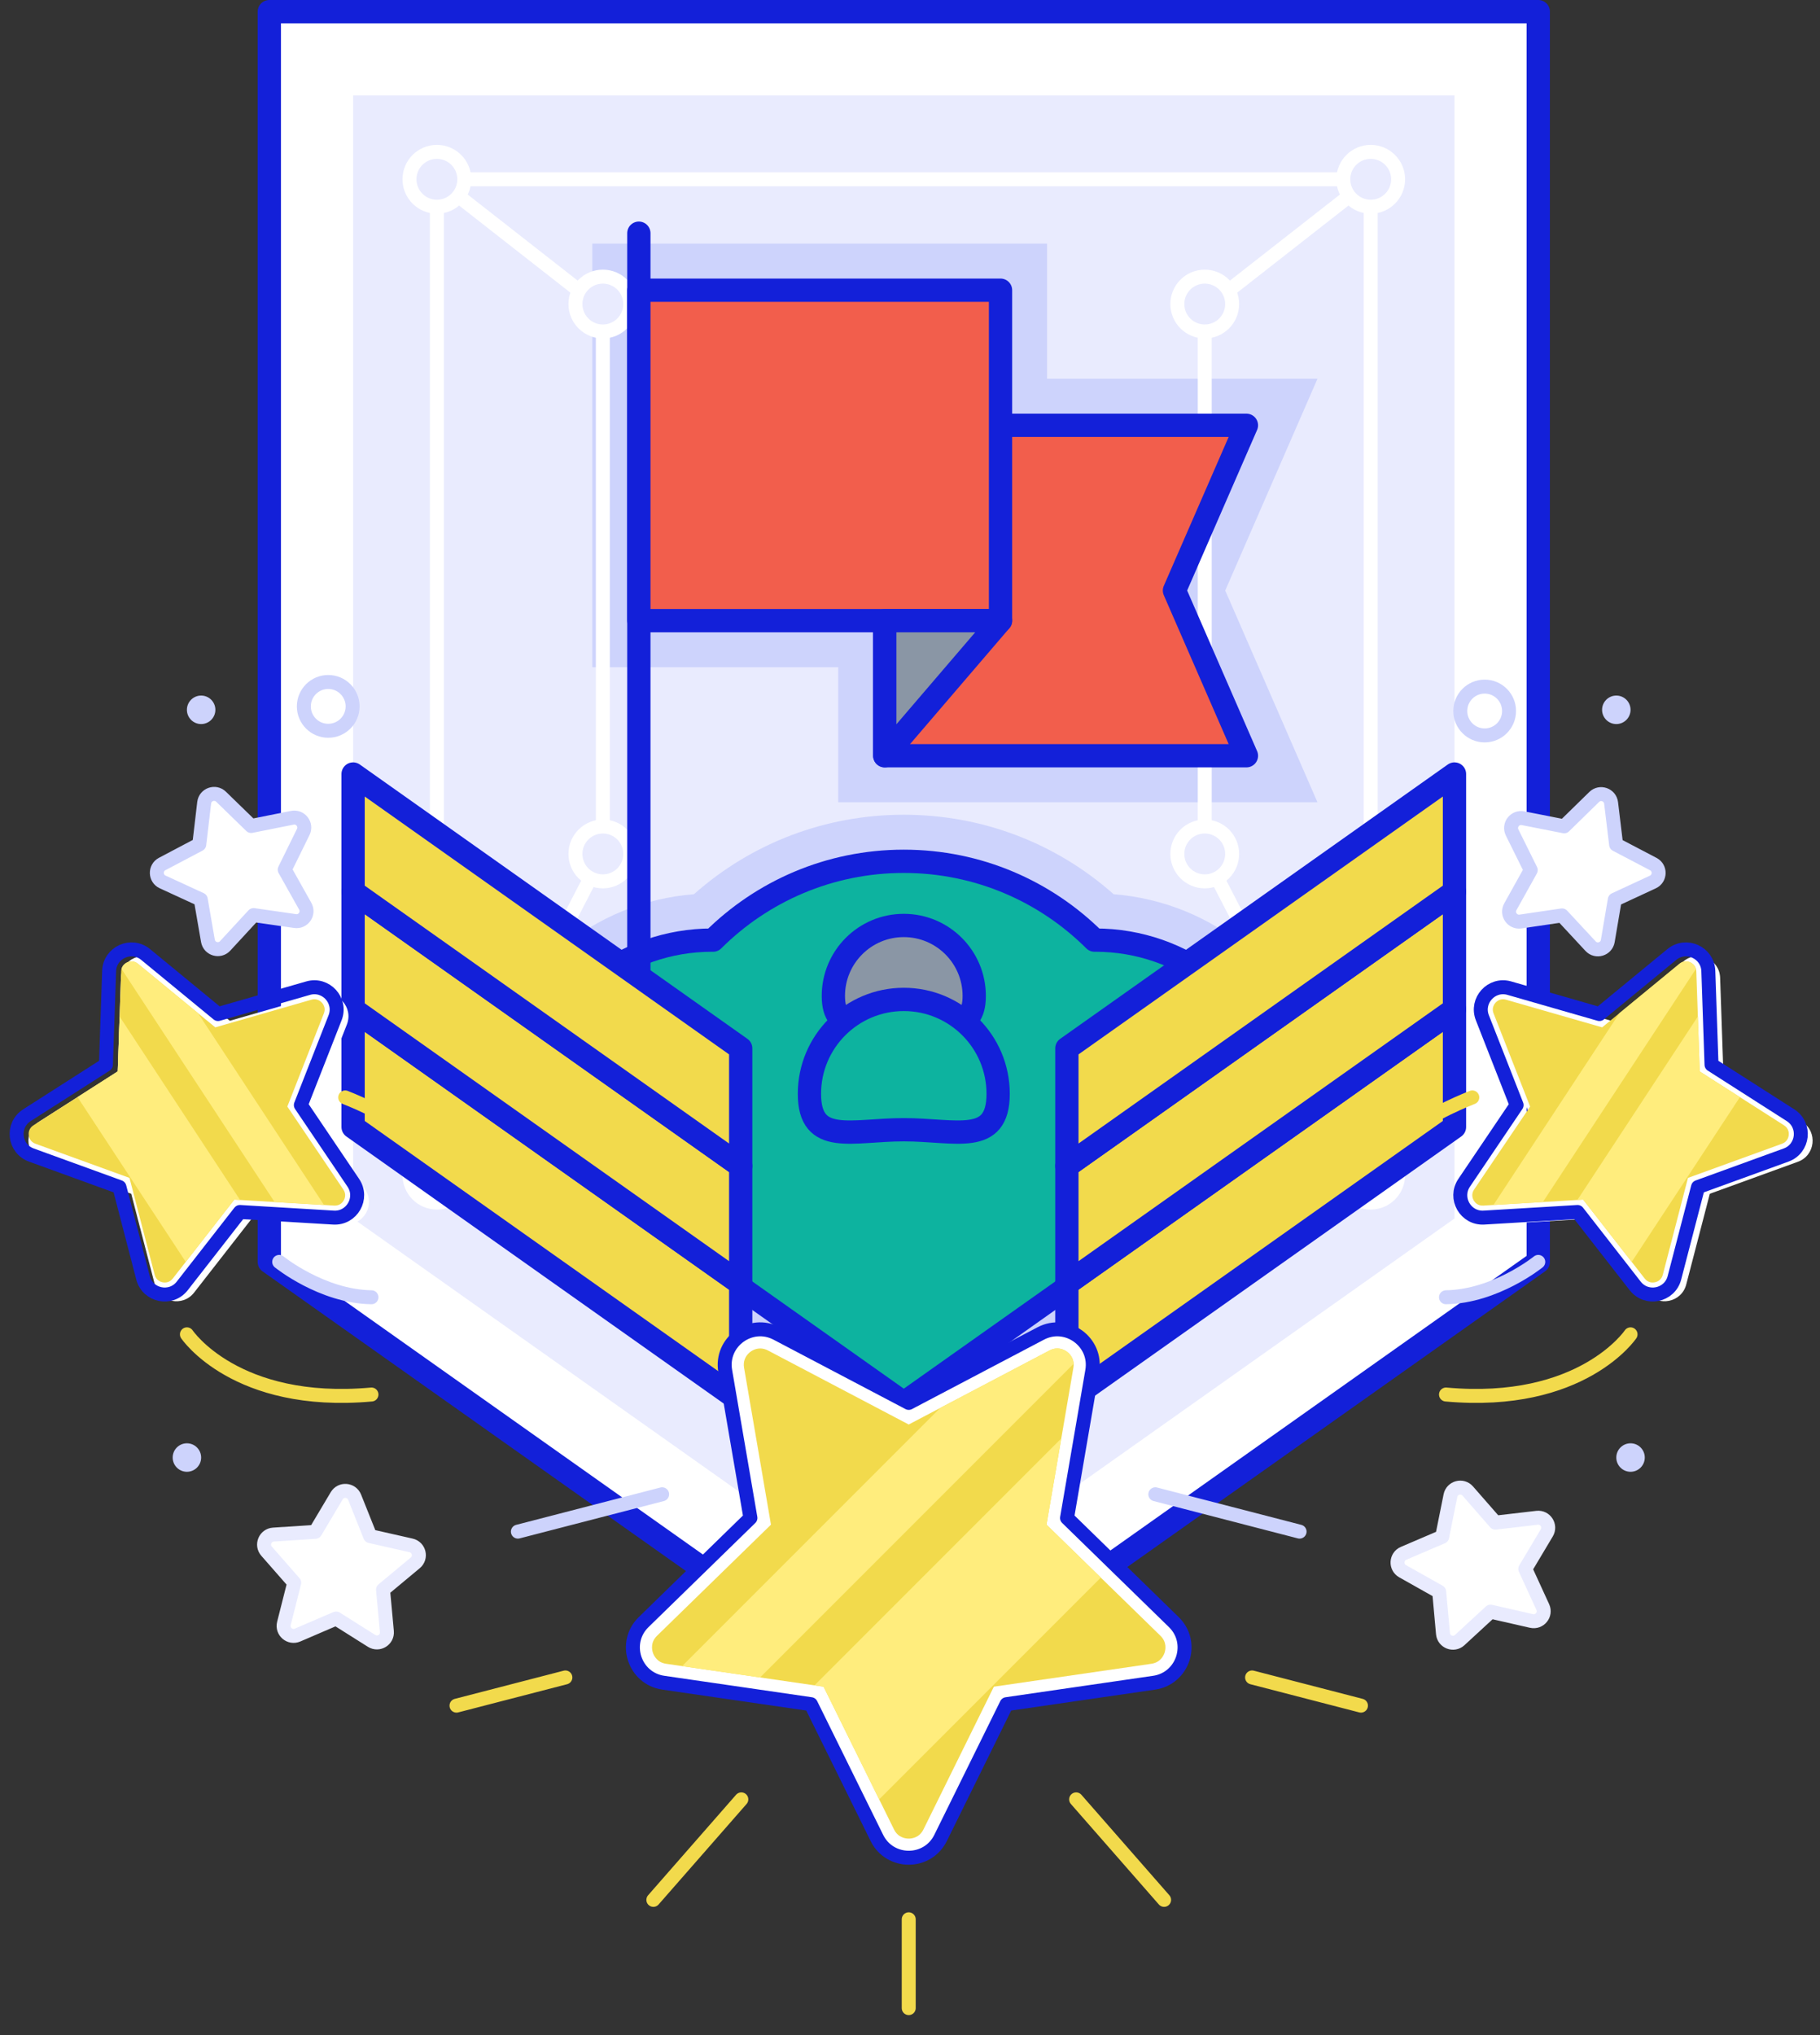
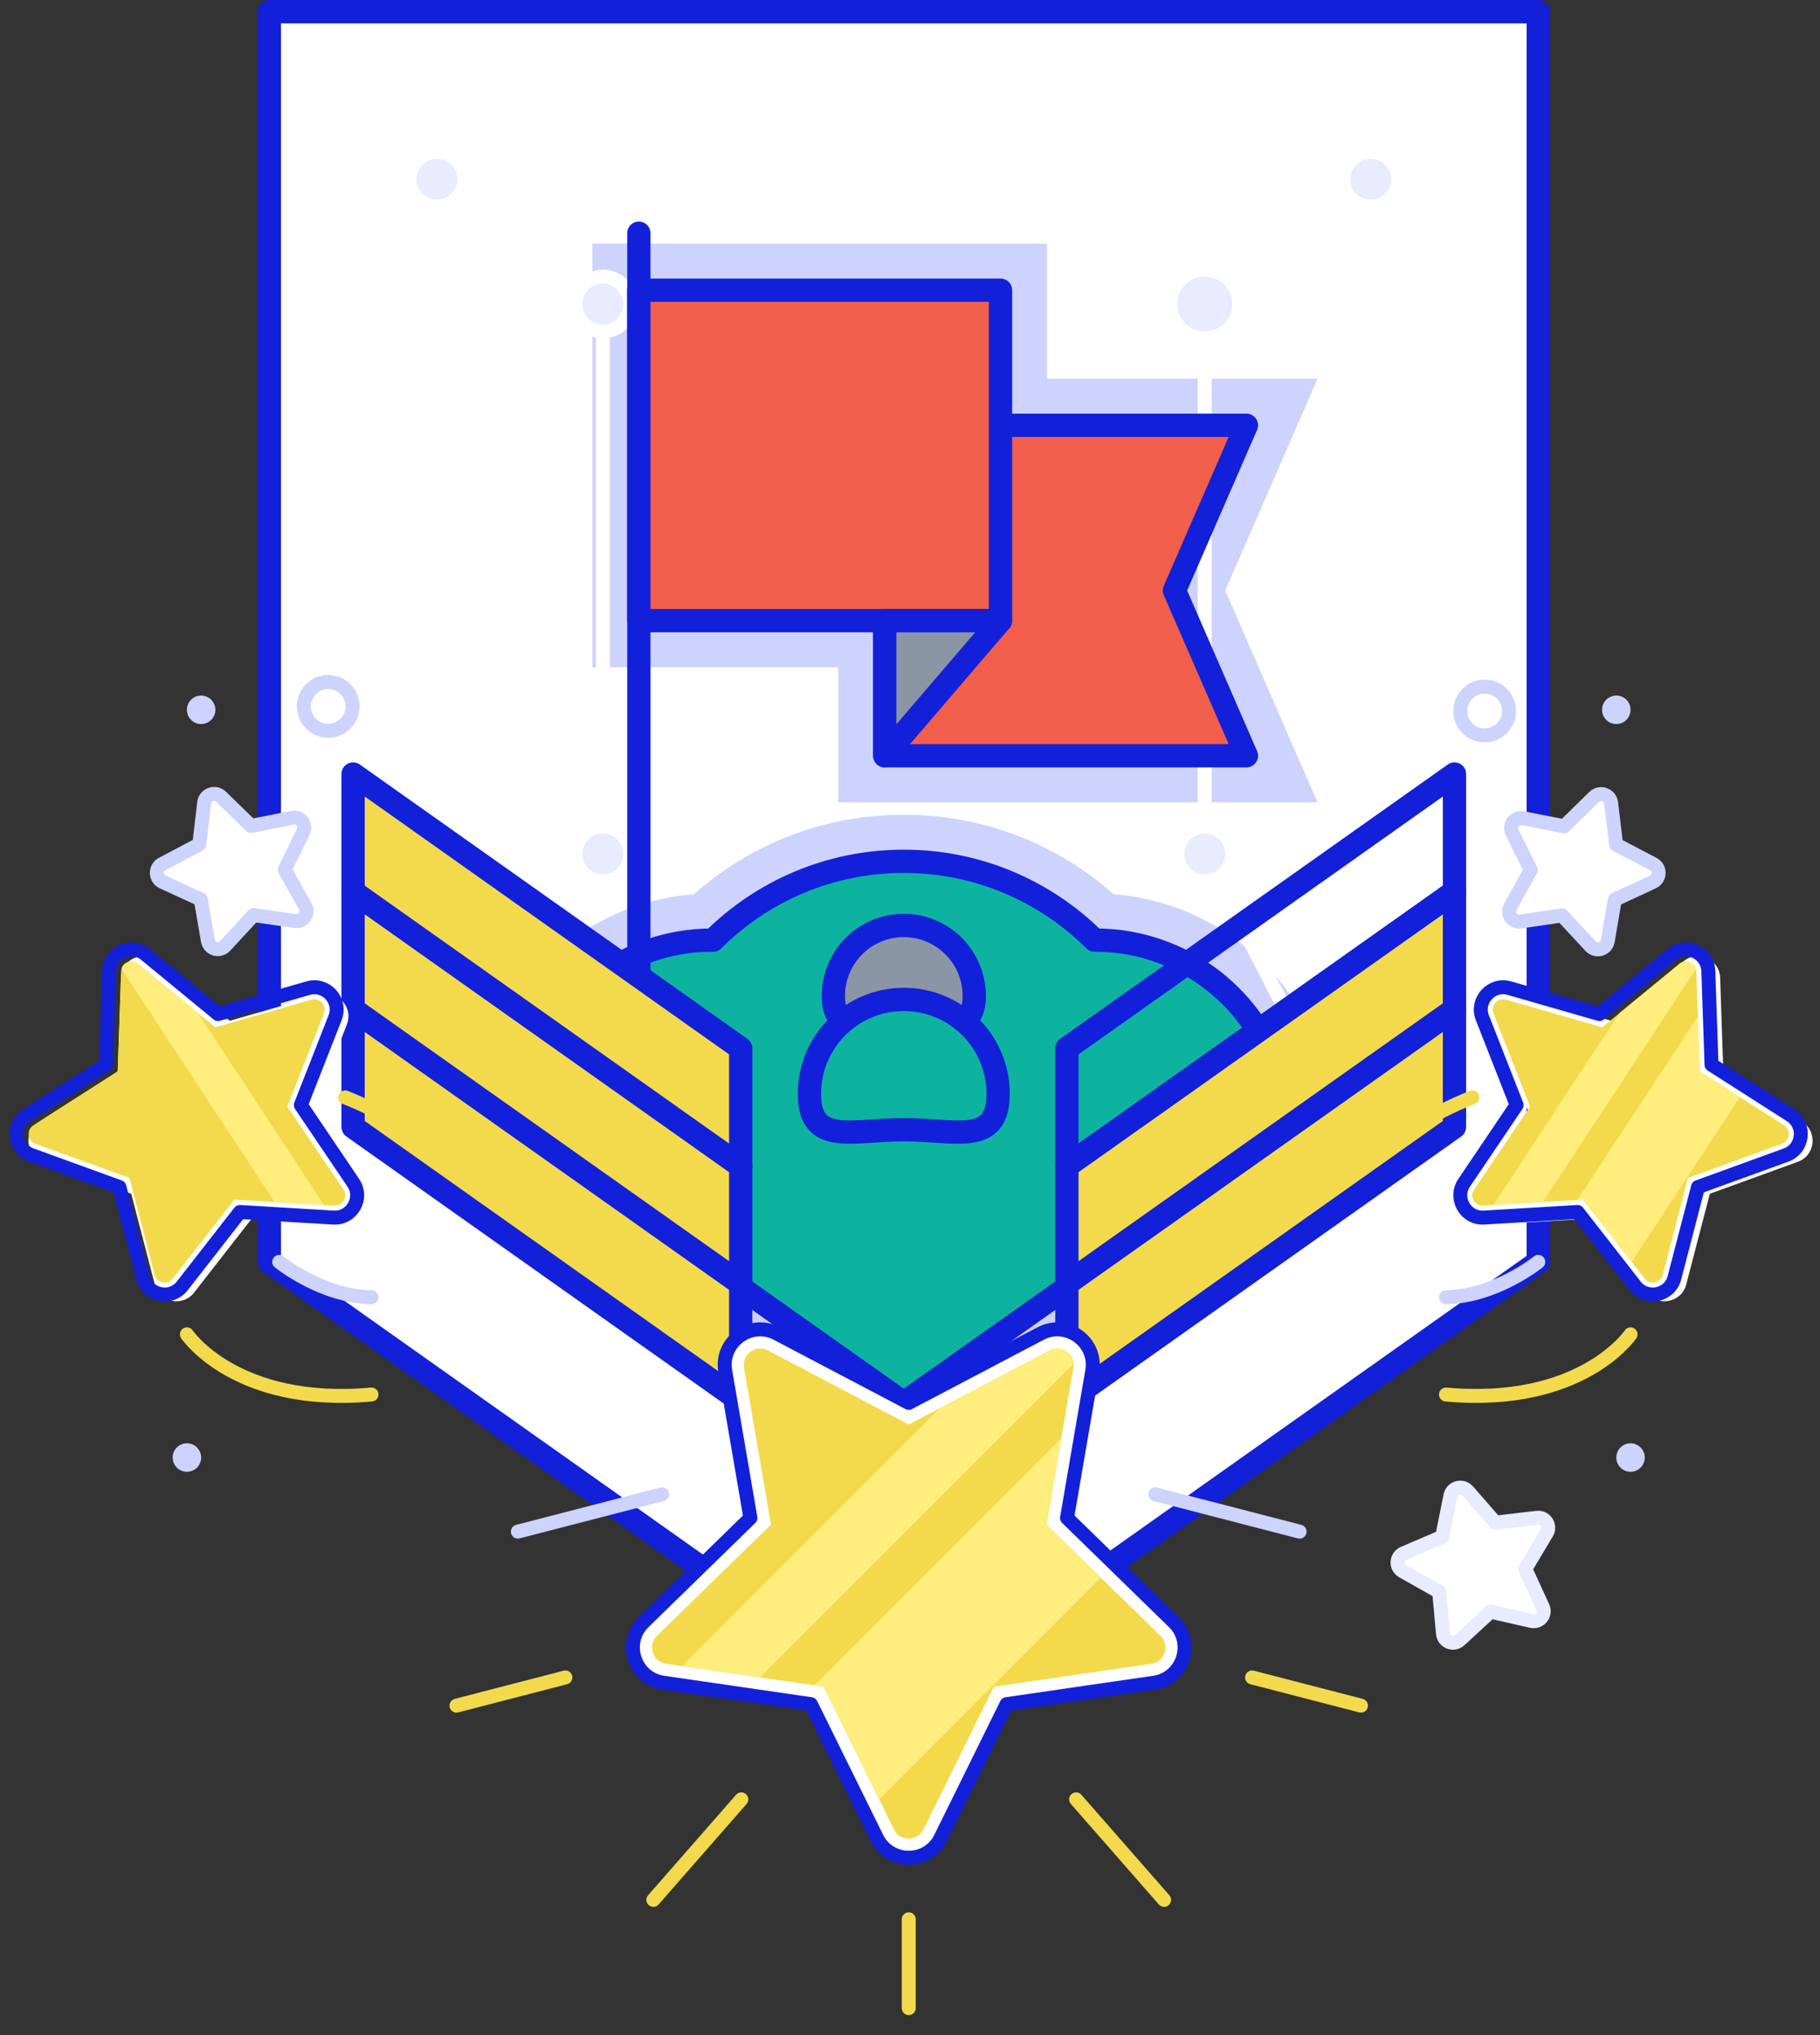
<svg xmlns="http://www.w3.org/2000/svg" xmlns:ns1="http://sodipodi.sourceforge.net/DTD/sodipodi-0.dtd" xmlns:ns2="http://www.inkscape.org/namespaces/inkscape" width="391" height="437" viewBox="0 0 391 437" version="1.1" id="svg128" ns1:docname="img_competition_ended.svg" ns2:version="1.2 (1:1.2.1+202207142221+cd75a1ee6d)">
  <rect x="0" y="0" width="391" height="437" fill="#333333" stroke="none" />
  <defs id="defs132" />
  <ns1:namedview id="namedview130" pagecolor="#ffffff" bordercolor="#666666" borderopacity="1.0" ns2:pageshadow="2" ns2:pageopacity="0.0" ns2:pagecheckerboard="0" showgrid="false" width="326px" ns2:zoom="1.4830131" ns2:rotation="-1" ns2:cx="201.50783" ns2:cy="123.89873" ns2:window-width="1920" ns2:window-height="948" ns2:window-x="0" ns2:window-y="27" ns2:window-maximized="1" ns2:current-layer="svg128" ns2:showpageshadow="2" ns2:deskcolor="#d1d1d1" />
  <g fill="none" fill-rule="evenodd" id="g126" transform="translate(32)">
    <g id="g124">
      <g id="g122">
        <path fill="#ffffff" d="M 295.974,268.47 159.666,364.901 23.358,268.47 V 0 h 272.616 z" transform="translate(2.5,2.5)" id="path2" />
        <path stroke="#1320d9" stroke-linecap="round" stroke-linejoin="round" stroke-width="5" d="M 295.974,268.47 159.666,364.901 23.358,268.47 V 0 h 272.616 z" transform="translate(2.5,2.5)" id="path4" />
-         <path fill="#e9ebfe" d="M 41.358,259.156 V 18.001 h 236.616 v 241.155 l -118.308,83.696 z" transform="translate(2.5,2.5)" id="path6" />
        <path fill="#cdd3fc" d="m 78.714,253.735 c -8.418,-5.956 -12.273,-16.632 -9.592,-26.565 5.663,-20.981 24.038,-35.997 45.456,-37.647 12.454,-11.038 28.314,-17.072 45.088,-17.072 16.775,0 32.634,6.034 45.088,17.072 21.419,1.65 39.794,16.666 45.457,37.647 2.681,9.932 -1.174,20.608 -9.592,26.564 l -80.953,57.27 -80.952,-57.27 z m 66.864,-83.951 v -29.011 h -52.83 v -90.96 h 97.7 v 29.013 h 58.096 l -19.821,45.479 19.821,45.479 z" transform="translate(2.5,2.5)" id="path8" />
        <path stroke="#ffffff" stroke-linecap="round" stroke-linejoin="round" stroke-width="3" d="M 59.358,249.841 V 36 h 200.616 v 213.841 l -100.308,70.962 z" transform="translate(2.5,2.5)" id="path10" />
        <path stroke="#ffffff" stroke-linecap="round" stroke-linejoin="round" stroke-width="3" d="m 259.974,36 -35.653,27.893 v 116.975 l 35.653,68.973" transform="translate(2.5,2.5)" id="path12" />
        <path fill="#e9ebfe" d="m 254.087,36 c 0,-3.252 2.636,-5.888 5.888,-5.888 3.25,0 5.887,2.636 5.887,5.888 0,3.252 -2.636,5.888 -5.887,5.888 -3.252,0 -5.888,-2.636 -5.888,-5.888" transform="translate(2.5,2.5)" id="path14" />
        <path stroke="#ffffff" stroke-linecap="round" stroke-linejoin="round" stroke-width="3" d="m 254.087,36 c 0,-3.252 2.636,-5.888 5.888,-5.888 3.25,0 5.887,2.636 5.887,5.888 0,3.252 -2.636,5.888 -5.887,5.888 -3.252,0 -5.888,-2.636 -5.888,-5.888 z" transform="translate(2.5,2.5)" id="path16" />
        <path fill="#e9ebfe" d="m 218.434,62.79 c 0,-3.252 2.636,-5.888 5.888,-5.888 3.25,0 5.887,2.636 5.887,5.888 0,3.252 -2.636,5.888 -5.887,5.888 -3.252,0 -5.888,-2.636 -5.888,-5.888" transform="translate(2.5,2.5)" id="path18" />
-         <path stroke="#ffffff" stroke-linecap="round" stroke-linejoin="round" stroke-width="3" d="m 218.434,62.79 c 0,-3.252 2.636,-5.888 5.888,-5.888 3.25,0 5.887,2.636 5.887,5.888 0,3.252 -2.636,5.888 -5.887,5.888 -3.252,0 -5.888,-2.636 -5.888,-5.888 z" transform="translate(2.5,2.5)" id="path20" />
        <path fill="#e9ebfe" d="m 218.434,180.869 c 0,-3.252 2.636,-5.888 5.888,-5.888 3.25,0 5.887,2.636 5.887,5.888 0,3.251 -2.636,5.887 -5.887,5.887 -3.252,0 -5.888,-2.636 -5.888,-5.887" transform="translate(2.5,2.5)" id="path22" />
        <path stroke="#ffffff" stroke-linecap="round" stroke-linejoin="round" stroke-width="3" d="m 218.434,180.869 c 0,-3.252 2.636,-5.888 5.888,-5.888 3.25,0 5.887,2.636 5.887,5.888 0,3.251 -2.636,5.887 -5.887,5.887 -3.252,0 -5.888,-2.636 -5.888,-5.887 z" transform="translate(2.5,2.5)" id="path24" />
        <path fill="#e9ebfe" d="m 254.087,249.841 c 0,-3.252 2.636,-5.888 5.888,-5.888 3.25,0 5.887,2.636 5.887,5.888 0,3.252 -2.636,5.888 -5.887,5.888 -3.252,0 -5.888,-2.636 -5.888,-5.888" transform="translate(2.5,2.5)" id="path26" />
        <path stroke="#ffffff" stroke-linecap="round" stroke-linejoin="round" stroke-width="3" d="m 254.087,249.841 c 0,-3.252 2.636,-5.888 5.888,-5.888 3.25,0 5.887,2.636 5.887,5.888 0,3.252 -2.636,5.888 -5.887,5.888 -3.252,0 -5.888,-2.636 -5.888,-5.888 z M 59.359,36 95.012,63.893 v 116.975 l -35.653,68.973" transform="translate(2.5,2.5)" id="path28" />
        <path fill="#e9ebfe" d="m 65.246,36 c 0,-3.252 -2.636,-5.888 -5.887,-5.888 -3.252,0 -5.888,2.636 -5.888,5.888 0,3.252 2.636,5.888 5.888,5.888 3.25,0 5.887,-2.636 5.887,-5.888" transform="translate(2.5,2.5)" id="path30" />
        <path stroke="#ffffff" stroke-linecap="round" stroke-linejoin="round" stroke-width="3" d="m 65.246,36 c 0,-3.252 -2.636,-5.888 -5.887,-5.888 -3.252,0 -5.888,2.636 -5.888,5.888 0,3.252 2.636,5.888 5.888,5.888 3.25,0 5.887,-2.636 5.887,-5.888 z" transform="translate(2.5,2.5)" id="path32" />
        <path fill="#e9ebfe" d="m 100.9,62.79 c 0,-3.252 -2.637,-5.888 -5.889,-5.888 -3.25,0 -5.887,2.636 -5.887,5.888 0,3.252 2.636,5.888 5.887,5.888 3.252,0 5.888,-2.636 5.888,-5.888" transform="translate(2.5,2.5)" id="path34" />
        <path stroke="#ffffff" stroke-linecap="round" stroke-linejoin="round" stroke-width="3" d="m 100.9,62.79 c 0,-3.252 -2.637,-5.888 -5.889,-5.888 -3.25,0 -5.887,2.636 -5.887,5.888 0,3.252 2.636,5.888 5.887,5.888 3.252,0 5.888,-2.636 5.888,-5.888 z" transform="translate(2.5,2.5)" id="path36" />
        <path fill="#e9ebfe" d="m 100.9,180.869 c 0,-3.252 -2.637,-5.888 -5.889,-5.888 -3.25,0 -5.887,2.636 -5.887,5.888 0,3.251 2.636,5.887 5.887,5.887 3.252,0 5.888,-2.636 5.888,-5.887" transform="translate(2.5,2.5)" id="path38" />
        <path stroke="#ffffff" stroke-linecap="round" stroke-linejoin="round" stroke-width="3" d="m 100.9,180.869 c 0,-3.252 -2.637,-5.888 -5.889,-5.888 -3.25,0 -5.887,2.636 -5.887,5.888 0,3.251 2.636,5.887 5.887,5.887 3.252,0 5.888,-2.636 5.888,-5.887 z" transform="translate(2.5,2.5)" id="path40" />
        <path fill="#e9ebfe" d="m 65.246,249.841 c 0,-3.252 -2.636,-5.888 -5.887,-5.888 -3.252,0 -5.888,2.636 -5.888,5.888 0,3.252 2.636,5.888 5.888,5.888 3.25,0 5.887,-2.636 5.887,-5.888" transform="translate(2.5,2.5)" id="path42" />
        <path stroke="#ffffff" stroke-linecap="round" stroke-linejoin="round" stroke-width="3" d="m 65.246,249.841 c 0,-3.252 -2.636,-5.888 -5.887,-5.888 -3.252,0 -5.888,2.636 -5.888,5.888 0,3.252 2.636,5.888 5.888,5.888 3.25,0 5.887,-2.636 5.887,-5.888 z" transform="translate(2.5,2.5)" id="path44" />
        <path fill="#0db39f" d="m 84.49,245.57 c -5.02,-3.55 -7.316,-9.858 -5.714,-15.795 4.728,-17.515 20.727,-30.403 39.736,-30.403 0.06,0 0.118,0.005 0.177,0.005 10.503,-10.46 24.984,-16.926 40.977,-16.926 15.993,0 30.474,6.467 40.977,16.926 0.06,0 0.117,-0.005 0.177,-0.005 19.01,0 35.008,12.888 39.735,30.403 1.603,5.937 -0.692,12.245 -5.712,15.796 l -75.177,53.184 z" transform="translate(2.5,2.5)" id="path46" />
        <path stroke="#1320d9" stroke-linecap="round" stroke-linejoin="round" stroke-width="5" d="m 84.49,245.57 c -5.02,-3.55 -7.316,-9.858 -5.714,-15.795 4.728,-17.515 20.727,-30.403 39.736,-30.403 0.06,0 0.118,0.005 0.177,0.005 10.503,-10.46 24.984,-16.926 40.977,-16.926 15.993,0 30.474,6.467 40.977,16.926 0.06,0 0.117,-0.005 0.177,-0.005 19.01,0 35.008,12.888 39.735,30.403 1.603,5.937 -0.692,12.245 -5.712,15.796 l -75.177,53.184 z" transform="translate(2.5,2.5)" id="path48" />
        <g id="g54">
          <path fill="#ffffff" d="M 0.5,0 V 188.771" transform="translate(104.748,50.073)" id="path50" />
          <path stroke="#1320d9" stroke-linecap="round" stroke-linejoin="round" stroke-width="5" d="M 0.5,0 V 188.771" transform="translate(104.748,50.073)" id="path52" />
        </g>
        <path fill="#f25e4c" d="M 233.277,159.784 H 155.578 V 88.825 h 77.699 l -15.462,35.48 z" transform="translate(2.5,2.5)" id="path56" />
        <path stroke="#1320d9" stroke-linecap="round" stroke-linejoin="round" stroke-width="5" d="M 233.277,159.784 H 155.578 V 88.825 h 77.699 l -15.462,35.48 z" transform="translate(2.5,2.5)" id="path58" />
        <path fill="#f25e4c" d="m 102.747,130.773 h 77.7 V 59.814 h -77.7 z" transform="translate(2.5,2.5)" id="path60" />
        <path stroke="#1320d9" stroke-linecap="round" stroke-linejoin="round" stroke-width="5" d="m 102.747,130.773 h 77.7 V 59.814 h -77.7 z" transform="translate(2.5,2.5)" id="path62" />
        <path fill="#8a96a5" d="m 180.447,130.773 -24.87,29.011 v -29.011 z" transform="translate(2.5,2.5)" id="path64" />
        <path stroke="#1320d9" stroke-linecap="round" stroke-linejoin="round" stroke-width="5" d="m 180.447,130.773 -24.87,29.011 v -29.011 z" transform="translate(2.5,2.5)" id="path66" />
        <path fill="#8a96a5" d="m 174.798,211.359 c 0,8.356 -6.774,5.756 -15.131,5.756 -8.357,0 -15.131,2.6 -15.131,-5.756 0,-8.356 6.774,-15.131 15.13,-15.131 8.358,0 15.132,6.775 15.132,15.13" transform="translate(2.5,2.5)" id="path68" />
        <path stroke="#1320d9" stroke-linecap="round" stroke-linejoin="round" stroke-width="5" d="m 174.798,211.359 c 0,8.356 -6.774,5.756 -15.131,5.756 -8.357,0 -15.131,2.6 -15.131,-5.756 0,-8.356 6.774,-15.131 15.13,-15.131 8.358,0 15.132,6.775 15.132,15.13 z" transform="translate(2.5,2.5)" id="path70" />
        <path fill="#0db39f" d="m 179.936,232.378 c 0,11.194 -9.075,7.712 -20.27,7.712 -11.194,0 -20.27,3.482 -20.27,-7.712 0,-11.194 9.076,-20.27 20.27,-20.27 11.195,0 20.27,9.076 20.27,20.27" transform="translate(2.5,2.5)" id="path72" />
        <path stroke="#1320d9" stroke-linecap="round" stroke-linejoin="round" stroke-width="5" d="m 179.936,232.378 c 0,11.194 -9.075,7.712 -20.27,7.712 -11.194,0 -20.27,3.482 -20.27,-7.712 0,-11.194 9.076,-20.27 20.27,-20.27 11.195,0 20.27,9.076 20.27,20.27 z" transform="translate(2.5,2.5)" id="path74" />
        <path fill="#f2da4c" d="m 124.63,273.148 -83.272,-58.91 v 25.264 l 83.272,58.911 z" transform="translate(2.5,2.5)" id="path76" />
        <path stroke="#1320d9" stroke-linecap="round" stroke-linejoin="round" stroke-width="5" d="m 124.63,273.148 -83.272,-58.91 v 25.264 l 83.272,58.911 z" transform="translate(2.5,2.5)" id="path78" />
        <path fill="#f2da4c" d="M 124.63,247.884 41.358,188.973 v 25.265 l 83.272,58.91 z" transform="translate(2.5,2.5)" id="path80" />
        <path stroke="#1320d9" stroke-linecap="round" stroke-linejoin="round" stroke-width="5" d="M 124.63,247.884 41.358,188.973 v 25.265 l 83.272,58.91 z" transform="translate(2.5,2.5)" id="path82" />
        <path fill="#f2da4c" d="M 124.63,222.619 41.358,163.708 v 25.266 l 83.272,58.911 z" transform="translate(2.5,2.5)" id="path84" />
        <path stroke="#1320d9" stroke-linecap="round" stroke-linejoin="round" stroke-width="5" d="M 124.63,222.619 41.358,163.708 v 25.266 l 83.272,58.911 z" transform="translate(2.5,2.5)" id="path86" />
        <path fill="#f2da4c" d="m 194.702,273.148 83.272,-58.91 v 25.264 l -83.272,58.911 z" transform="translate(2.5,2.5)" id="path88" />
        <path stroke="#1320d9" stroke-linecap="round" stroke-linejoin="round" stroke-width="5" d="m 194.702,273.148 83.272,-58.91 v 25.264 l -83.272,58.911 z" transform="translate(2.5,2.5)" id="path90" />
        <path fill="#f2da4c" d="m 194.702,247.884 83.272,-58.911 v 25.265 l -83.272,58.91 z" transform="translate(2.5,2.5)" id="path92" />
        <path stroke="#1320d9" stroke-linecap="round" stroke-linejoin="round" stroke-width="5" d="m 194.702,247.884 83.272,-58.911 v 25.265 l -83.272,58.91 z" transform="translate(2.5,2.5)" id="path94" />
-         <path fill="#f2da4c" d="m 194.702,222.619 83.272,-58.911 v 25.266 l -83.272,58.911 z" transform="translate(2.5,2.5)" id="path96" />
        <path stroke="#1320d9" stroke-linecap="round" stroke-linejoin="round" stroke-width="5" d="m 194.702,222.619 83.272,-58.911 v 25.266 l -83.272,58.911 z" transform="translate(2.5,2.5)" id="path98" />
      </g>
    </g>
  </g>
  <g fill="none" fill-rule="evenodd" transform="rotate(180,191.438,15.293)" id="g1123">
    <path fill="#ffffff" d="m 194.492,-364.076 14.176,28.722 31.696,4.606 c 6.261,0.909 8.76,8.603 4.231,13.018 l -22.937,22.357 5.415,31.569 c 1.069,6.234 -5.477,10.989 -11.074,8.045 l -28.351,-14.904 -28.35,14.904 c -5.599,2.944 -12.143,-1.811 -11.074,-8.045 l 5.414,-31.569 -22.936,-22.357 c -4.529,-4.415 -2.03,-12.109 4.23,-13.018 l 31.697,-4.606 14.175,-28.722 c 2.8,-5.673 10.889,-5.673 13.688,0" id="path1027" />
    <path fill="#f2da4c" d="m 219.552,-258.972 c -0.558,0 -1.109,-0.142 -1.643,-0.422 l -30.26,-15.909 -30.262,15.909 c -0.532,0.28 -1.085,0.422 -1.642,0.422 -1.021,0 -2.039,-0.484 -2.723,-1.296 -0.47,-0.557 -0.98,-1.501 -0.75,-2.842 l 5.779,-33.697 -24.482,-23.864 c -1.416,-1.381 -1.095,-2.988 -0.892,-3.614 0.204,-0.627 0.889,-2.115 2.846,-2.399 l 33.834,-4.917 15.13,-30.658 c 0.876,-1.774 2.502,-1.966 3.162,-1.966 0.658,0 2.286,0.192 3.162,1.966 l 15.13,30.658 33.834,4.917 c 1.957,0.284 2.641,1.772 2.845,2.399 0.203,0.626 0.525,2.233 -0.891,3.614 l -24.483,23.864 5.78,33.697 c 0.229,1.341 -0.282,2.285 -0.75,2.841 -0.685,0.813 -1.703,1.297 -2.724,1.297" id="path1029" />
    <path stroke="#1320d9" stroke-linecap="round" stroke-linejoin="round" stroke-width="3" d="m 194.492,-364.076 14.176,28.722 31.696,4.606 c 6.261,0.909 8.76,8.603 4.231,13.018 l -22.937,22.357 5.415,31.569 c 1.069,6.234 -5.477,10.989 -11.074,8.045 l -28.351,-14.904 -28.35,14.904 c -5.599,2.944 -12.143,-1.811 -11.074,-8.045 l 5.414,-31.569 -22.936,-22.357 c -4.529,-4.415 -2.03,-12.109 4.23,-13.018 l 31.697,-4.606 14.175,-28.722 c 2.8,-5.673 10.889,-5.673 13.688,0 z" id="path1031" />
    <polygon fill="#ffed7d" points="159.229,122.82 212.244,69.805 210.292,69.521 198.35,45.324 150.734,92.941 162.402,104.315 " id="polygon1033" transform="translate(-4.351,-401.121)" />
    <path fill="#ffed7d" d="m 152.225,-262.265 c 0.05,0.899 0.434,1.566 0.797,1.997 0.684,0.812 1.703,1.296 2.724,1.296 0.557,0 1.109,-0.142 1.642,-0.422 l 23.516,-12.363 55.427,-55.428 -16.752,-2.434 z" id="path1035" />
    <line x1="134.672" x2="103.682" y1="-290.286" y2="-298.305" stroke="#cdd3fc" stroke-linecap="round" stroke-linejoin="round" stroke-width="3" id="line1037" />
    <line x1="113.884" x2="90.494" y1="-329.619" y2="-335.671" stroke="#f2da4c" stroke-linecap="round" stroke-linejoin="round" stroke-width="3" id="line1039" />
    <line x1="151.686" x2="132.785" y1="-355.797" y2="-377.38" stroke="#f2da4c" stroke-linecap="round" stroke-linejoin="round" stroke-width="3" id="line1041" />
    <line x1="240.626" x2="271.616" y1="-290.286" y2="-298.305" stroke="#cdd3fc" stroke-linecap="round" stroke-linejoin="round" stroke-width="3" id="line1043" />
    <line x1="261.415" x2="284.804" y1="-329.619" y2="-335.671" stroke="#f2da4c" stroke-linecap="round" stroke-linejoin="round" stroke-width="3" id="line1045" />
    <line x1="223.613" x2="242.513" y1="-355.797" y2="-377.38" stroke="#f2da4c" stroke-linecap="round" stroke-linejoin="round" stroke-width="3" id="line1047" />
    <line x1="187.649" x2="187.649" y1="-381.551" y2="-400.621" stroke="#f2da4c" stroke-linecap="round" stroke-linejoin="round" stroke-width="3" id="line1049" />
    <path fill="#ffffff" d="m 41.161,-172.59 6.134,6.604 8.917,-1.309 c 1.761,-0.259 3.054,1.614 2.189,3.17 l -4.386,7.874 4.001,8.076 c 0.791,1.596 -0.592,3.404 -2.338,3.062 l -8.844,-1.739 -6.445,6.301 c -1.273,1.244 -3.42,0.489 -3.634,-1.277 l -1.08,-8.949 -7.984,-4.182 c -1.577,-0.825 -1.522,-3.102 0.093,-3.851 l 8.176,-3.793 1.51,-8.884 c 0.298,-1.755 2.48,-2.408 3.691,-1.103" id="path1051" />
    <path stroke="#cdd3fc" stroke-linecap="round" stroke-linejoin="round" stroke-width="3" d="m 41.161,-172.59 6.134,6.604 8.917,-1.309 c 1.761,-0.259 3.054,1.614 2.189,3.17 l -4.386,7.874 4.001,8.076 c 0.791,1.596 -0.592,3.404 -2.338,3.062 l -8.844,-1.739 -6.445,6.301 c -1.273,1.244 -3.42,0.489 -3.634,-1.277 l -1.08,-8.949 -7.984,-4.182 c -1.577,-0.825 -1.522,-3.102 0.093,-3.851 l 8.176,-3.793 1.51,-8.884 c 0.298,-1.755 2.48,-2.408 3.691,-1.103 z" id="path1053" />
    <path fill="#ffffff" d="m 72.874,-320.205 0.812,8.976 7.855,4.42 c 1.552,0.873 1.429,3.146 -0.208,3.846 l -8.286,3.546 -1.776,8.837 c -0.351,1.745 -2.55,2.33 -3.722,0.99 l -5.933,-6.784 -8.953,1.041 c -1.768,0.206 -3.004,-1.705 -2.092,-3.234 l 4.619,-7.739 -3.757,-8.193 c -0.742,-1.618 0.693,-3.384 2.429,-2.989 l 8.788,2.001 6.631,-6.105 c 1.309,-1.205 3.433,-0.386 3.593,1.387" id="path1055" />
    <path stroke="#e9ebfe" stroke-linecap="round" stroke-linejoin="round" stroke-width="3" d="m 72.874,-320.205 0.812,8.976 7.855,4.42 c 1.552,0.873 1.429,3.146 -0.208,3.846 l -8.286,3.546 -1.776,8.837 c -0.351,1.745 -2.55,2.33 -3.722,0.99 l -5.933,-6.784 -8.953,1.041 c -1.768,0.206 -3.004,-1.705 -2.092,-3.234 l 4.619,-7.739 -3.757,-8.193 c -0.742,-1.618 0.693,-3.384 2.429,-2.989 l 8.788,2.001 6.631,-6.105 c 1.309,-1.205 3.433,-0.386 3.593,1.387 z" id="path1057" />
    <path fill="#ffffff" d="m 29.041,-246.988 12.386,15.875 20.1,-1.203 c 3.97,-0.237 6.489,4.18 4.263,7.475 l -11.271,16.686 7.355,18.745 c 1.453,3.702 -1.97,7.462 -5.792,6.362 l -19.352,-5.562 -15.554,12.788 c -3.072,2.524 -7.706,0.432 -7.843,-3.542 l -0.688,-20.124 -16.969,-10.841 c -3.351,-2.141 -2.792,-7.196 0.946,-8.554 l 18.926,-6.874 5.067,-19.487 c 1,-3.849 5.98,-4.879 8.426,-1.744" id="path1059" />
    <path fill="#f2da4c" d="m 60.394,-184.033 c -0.343,0.071 -0.702,0.056 -1.065,-0.05 l -20.656,-5.937 -16.602,13.648 c -0.292,0.24 -0.615,0.4 -0.957,0.47 -0.629,0.13 -1.318,-0.038 -1.843,-0.45 -0.359,-0.285 -0.794,-0.8 -0.823,-1.656 l -0.736,-21.48 -18.111,-11.571 c -1.048,-0.669 -1.056,-1.701 -1.01,-2.113 0.045,-0.411 0.278,-1.415 1.446,-1.839 l 20.202,-7.336 5.408,-20.803 c 0.313,-1.203 1.29,-1.529 1.696,-1.612 0.406,-0.084 1.432,-0.174 2.197,0.807 l 13.221,16.945 21.454,-1.284 c 1.241,-0.074 1.853,0.755 2.058,1.115 0.205,0.361 0.607,1.308 -0.088,2.338 l -12.031,17.811 7.851,20.009 c 0.312,0.796 0.118,1.441 -0.1,1.843 -0.318,0.587 -0.883,1.015 -1.511,1.145" id="path1061" />
    <path stroke="#1320d9" stroke-linecap="round" stroke-linejoin="round" stroke-width="3" d="m 31.576,-245.543 12.386,15.875 20.1,-1.203 c 3.97,-0.237 6.489,4.18 4.263,7.475 l -11.271,16.686 7.355,18.745 c 1.453,3.702 -1.97,7.462 -5.792,6.362 l -19.352,-5.562 -15.554,12.788 c -3.072,2.524 -7.706,0.432 -7.843,-3.542 l -0.688,-20.124 -16.969,-10.841 c -3.351,-2.141 -2.792,-7.196 0.946,-8.554 l 18.926,-6.874 5.067,-19.487 c 1,-3.849 5.98,-4.879 8.426,-1.744 z" id="path1063" />
    <polygon fill="#ffed7d" points="22.468,213.429 48.35,174.037 47.112,174.113 36.678,160.738 13.432,196.118 22.064,201.633 " id="polygon1065" transform="translate(-4.351,-401.121)" />
    <path fill="#ffed7d" d="m 18.527,-177.481 c 0.145,0.547 0.466,0.908 0.745,1.128 0.525,0.412 1.213,0.58 1.842,0.45 0.343,-0.069 0.665,-0.227 0.957,-0.469 l 12.901,-10.607 27.06,-41.184 -10.623,0.636 z" id="path1067" />
    <path stroke="#f2da4c" stroke-linecap="round" stroke-linejoin="round" stroke-width="3" d="m 32.577,-255.94 c 0,0 10.448,-15.558 39.649,-12.924" id="path1069" />
    <path stroke="#cdd3fc" stroke-linecap="round" stroke-linejoin="round" stroke-width="3" d="m 52.402,-240.384 c 0,0 9.168,-7.435 19.825,-7.594" id="path1071" />
    <path stroke="#f2da4c" stroke-linecap="round" stroke-linejoin="round" stroke-width="3" d="m 66.576,-205.061 c 0,0 9.723,-3.744 13.213,-7.432" id="path1073" />
    <path stroke="#cdd3fc" stroke-linecap="round" stroke-linejoin="round" stroke-width="3" d="m 69.156,-122.091 c 0,2.895 -2.346,5.239 -5.24,5.239 -2.893,0 -5.239,-2.344 -5.239,-5.239 0,-2.895 2.346,-5.239 5.239,-5.239 2.894,0 5.24,2.344 5.24,5.239 z" id="path1077" />
    <path fill="#cdd3fc" d="m 38.693,-121.835 c 0,1.689 -1.37,3.06 -3.059,3.06 -1.689,0 -3.058,-1.371 -3.058,-3.06 0,-1.687 1.369,-3.058 3.058,-3.058 1.689,0 3.059,1.371 3.059,3.058 m -3.057,-160.561 c 0,1.689 -1.369,3.058 -3.059,3.058 -1.689,0 -3.058,-1.369 -3.058,-3.058 0,-1.689 1.369,-3.059 3.058,-3.059 1.69,0 3.059,1.37 3.059,3.059" id="path1079" />
    <path fill="#ffffff" d="m 341.188,-246.988 -12.386,15.875 -20.1,-1.203 c -3.969,-0.237 -6.489,4.18 -4.262,7.475 l 11.269,16.686 -7.354,18.745 c -1.452,3.702 1.971,7.462 5.792,6.362 l 19.353,-5.562 15.553,12.788 c 3.072,2.524 7.706,0.432 7.842,-3.542 l 0.689,-20.124 16.968,-10.841 c 3.352,-2.141 2.793,-7.196 -0.945,-8.554 l -18.926,-6.874 -5.066,-19.487 c -1.001,-3.849 -5.981,-4.879 -8.427,-1.744" id="path1095" />
    <path fill="#f2da4c" d="m 314.904,-184.033 c 0.343,0.071 0.701,0.056 1.064,-0.05 l 20.657,-5.937 16.602,13.648 c 0.292,0.24 0.615,0.4 0.957,0.47 0.628,0.13 1.317,-0.038 1.842,-0.45 0.359,-0.285 0.794,-0.8 0.823,-1.656 l 0.736,-21.48 18.112,-11.571 c 1.048,-0.669 1.055,-1.701 1.01,-2.113 -0.046,-0.411 -0.278,-1.415 -1.447,-1.839 l -20.202,-7.336 -5.408,-20.803 c -0.313,-1.203 -1.29,-1.529 -1.695,-1.612 -0.405,-0.084 -1.433,-0.174 -2.197,0.807 l -13.221,16.945 -21.455,-1.284 c -1.24,-0.074 -1.852,0.755 -2.058,1.115 -0.205,0.361 -0.607,1.308 0.089,2.338 l 12.031,17.811 -7.851,20.009 c -0.313,0.796 -0.118,1.441 0.099,1.843 0.319,0.587 0.883,1.015 1.512,1.145" id="path1097" ns2:label="path1097" />
    <path stroke="#1320d9" stroke-linecap="round" stroke-linejoin="round" stroke-width="3" d="m 343.722,-245.543 -12.386,15.875 -20.1,-1.203 c -3.969,-0.237 -6.489,4.18 -4.262,7.475 l 11.269,16.686 -7.354,18.745 c -1.452,3.702 1.971,7.462 5.792,6.362 l 19.353,-5.562 15.553,12.788 c 3.072,2.524 7.706,0.432 7.842,-3.542 l 0.689,-20.124 16.968,-10.841 c 3.352,-2.141 2.793,-7.196 -0.945,-8.554 l -18.926,-6.874 -5.066,-19.487 c -1.001,-3.849 -5.981,-4.879 -8.427,-1.744 z" id="path1099" />
-     <polygon fill="#ffed7d" points="361.533,213.429 335.649,174.037 336.887,174.113 347.322,160.738 370.568,196.118 361.935,201.633 " id="polygon1101" transform="translate(-4.351,-401.121)" />
    <path fill="#ffed7d" d="m 356.771,-177.481 c -0.146,0.547 -0.467,0.908 -0.745,1.128 -0.526,0.412 -1.214,0.58 -1.842,0.45 -0.343,-0.069 -0.665,-0.227 -0.957,-0.469 l -12.902,-10.607 -27.06,-41.184 10.623,0.636 z" id="path1103" />
    <path stroke="#f2da4c" stroke-linecap="round" stroke-linejoin="round" stroke-width="3" d="m 342.72,-255.94 c 0,0 -10.447,-15.558 -39.649,-12.924" id="path1105" />
    <path stroke="#cdd3fc" stroke-linecap="round" stroke-linejoin="round" stroke-width="3" d="m 322.896,-240.384 c 0,0 -9.169,-7.435 -19.825,-7.594" id="path1107" />
    <path stroke="#f2da4c" stroke-linecap="round" stroke-linejoin="round" stroke-width="3" d="m 308.721,-205.061 c 0,0 -9.723,-3.744 -13.213,-7.432" id="path1109" />
    <path fill="#cdd3fc" d="m 336.605,-121.835 c 0,1.689 1.369,3.06 3.059,3.06 1.689,0 3.058,-1.371 3.058,-3.06 0,-1.687 -1.369,-3.058 -3.058,-3.058 -1.69,0 -3.059,1.371 -3.059,3.058 m 3.058,-160.561 c 0,1.689 1.369,3.058 3.058,3.058 1.689,0 3.058,-1.369 3.058,-3.058 0,-1.689 -1.369,-3.059 -3.058,-3.059 -1.689,0 -3.058,1.37 -3.058,3.059" id="path1115" />
  </g>
-   <path stroke="#e9ebfe" stroke-linecap="round" stroke-linejoin="round" stroke-width="3" d="m 60.995,348.602 2.214,-8.737 -5.942,-6.777 c -1.174,-1.339 -0.304,-3.442 1.473,-3.559 l 8.993,-0.594 4.609,-7.746 c 0.91,-1.53 3.179,-1.351 3.84,0.302 l 3.344,8.369 8.791,1.99 c 1.736,0.393 2.268,2.606 0.9,3.745 l -6.926,5.767 0.824,8.976 c 0.163,1.773 -1.777,2.962 -3.284,2.013 l -7.625,-4.805 -8.282,3.558 c -1.635,0.702 -3.366,-0.776 -2.929,-2.501 z" id="path1057-94" style="fill:#ffffff;fill-opacity:1" />
  <path stroke="#cdd3fc" stroke-linecap="round" stroke-linejoin="round" stroke-width="3" d="m 65.275,151.683 c 0,-2.895 2.346,-5.239 5.24,-5.239 2.893,0 5.239,2.344 5.239,5.239 0,2.895 -2.346,5.239 -5.239,5.239 -2.894,0 -5.24,-2.344 -5.24,-5.239 z" id="path1077-8" style="fill:#ffffff;fill-opacity:1" />
  <path stroke="#cdd3fc" stroke-linecap="round" stroke-linejoin="round" stroke-width="3" d="m 63.4,197.781 -8.922,-1.282 -6.113,6.622 c -1.207,1.308 -3.39,0.664 -3.695,-1.09 l -1.537,-8.881 -8.188,-3.768 c -1.618,-0.744 -1.679,-3.02 -0.106,-3.851 l 7.972,-4.205 1.053,-8.952 c 0.208,-1.768 2.353,-2.53 3.629,-1.29 l 6.464,6.282 8.839,-1.765 c 1.745,-0.349 3.133,1.456 2.348,3.054 l -3.976,8.089 4.409,7.859 c 0.871,1.552 -0.416,3.432 -2.178,3.178 z" id="path1053-7" style="fill:#ffffff;fill-opacity:1" />
</svg>